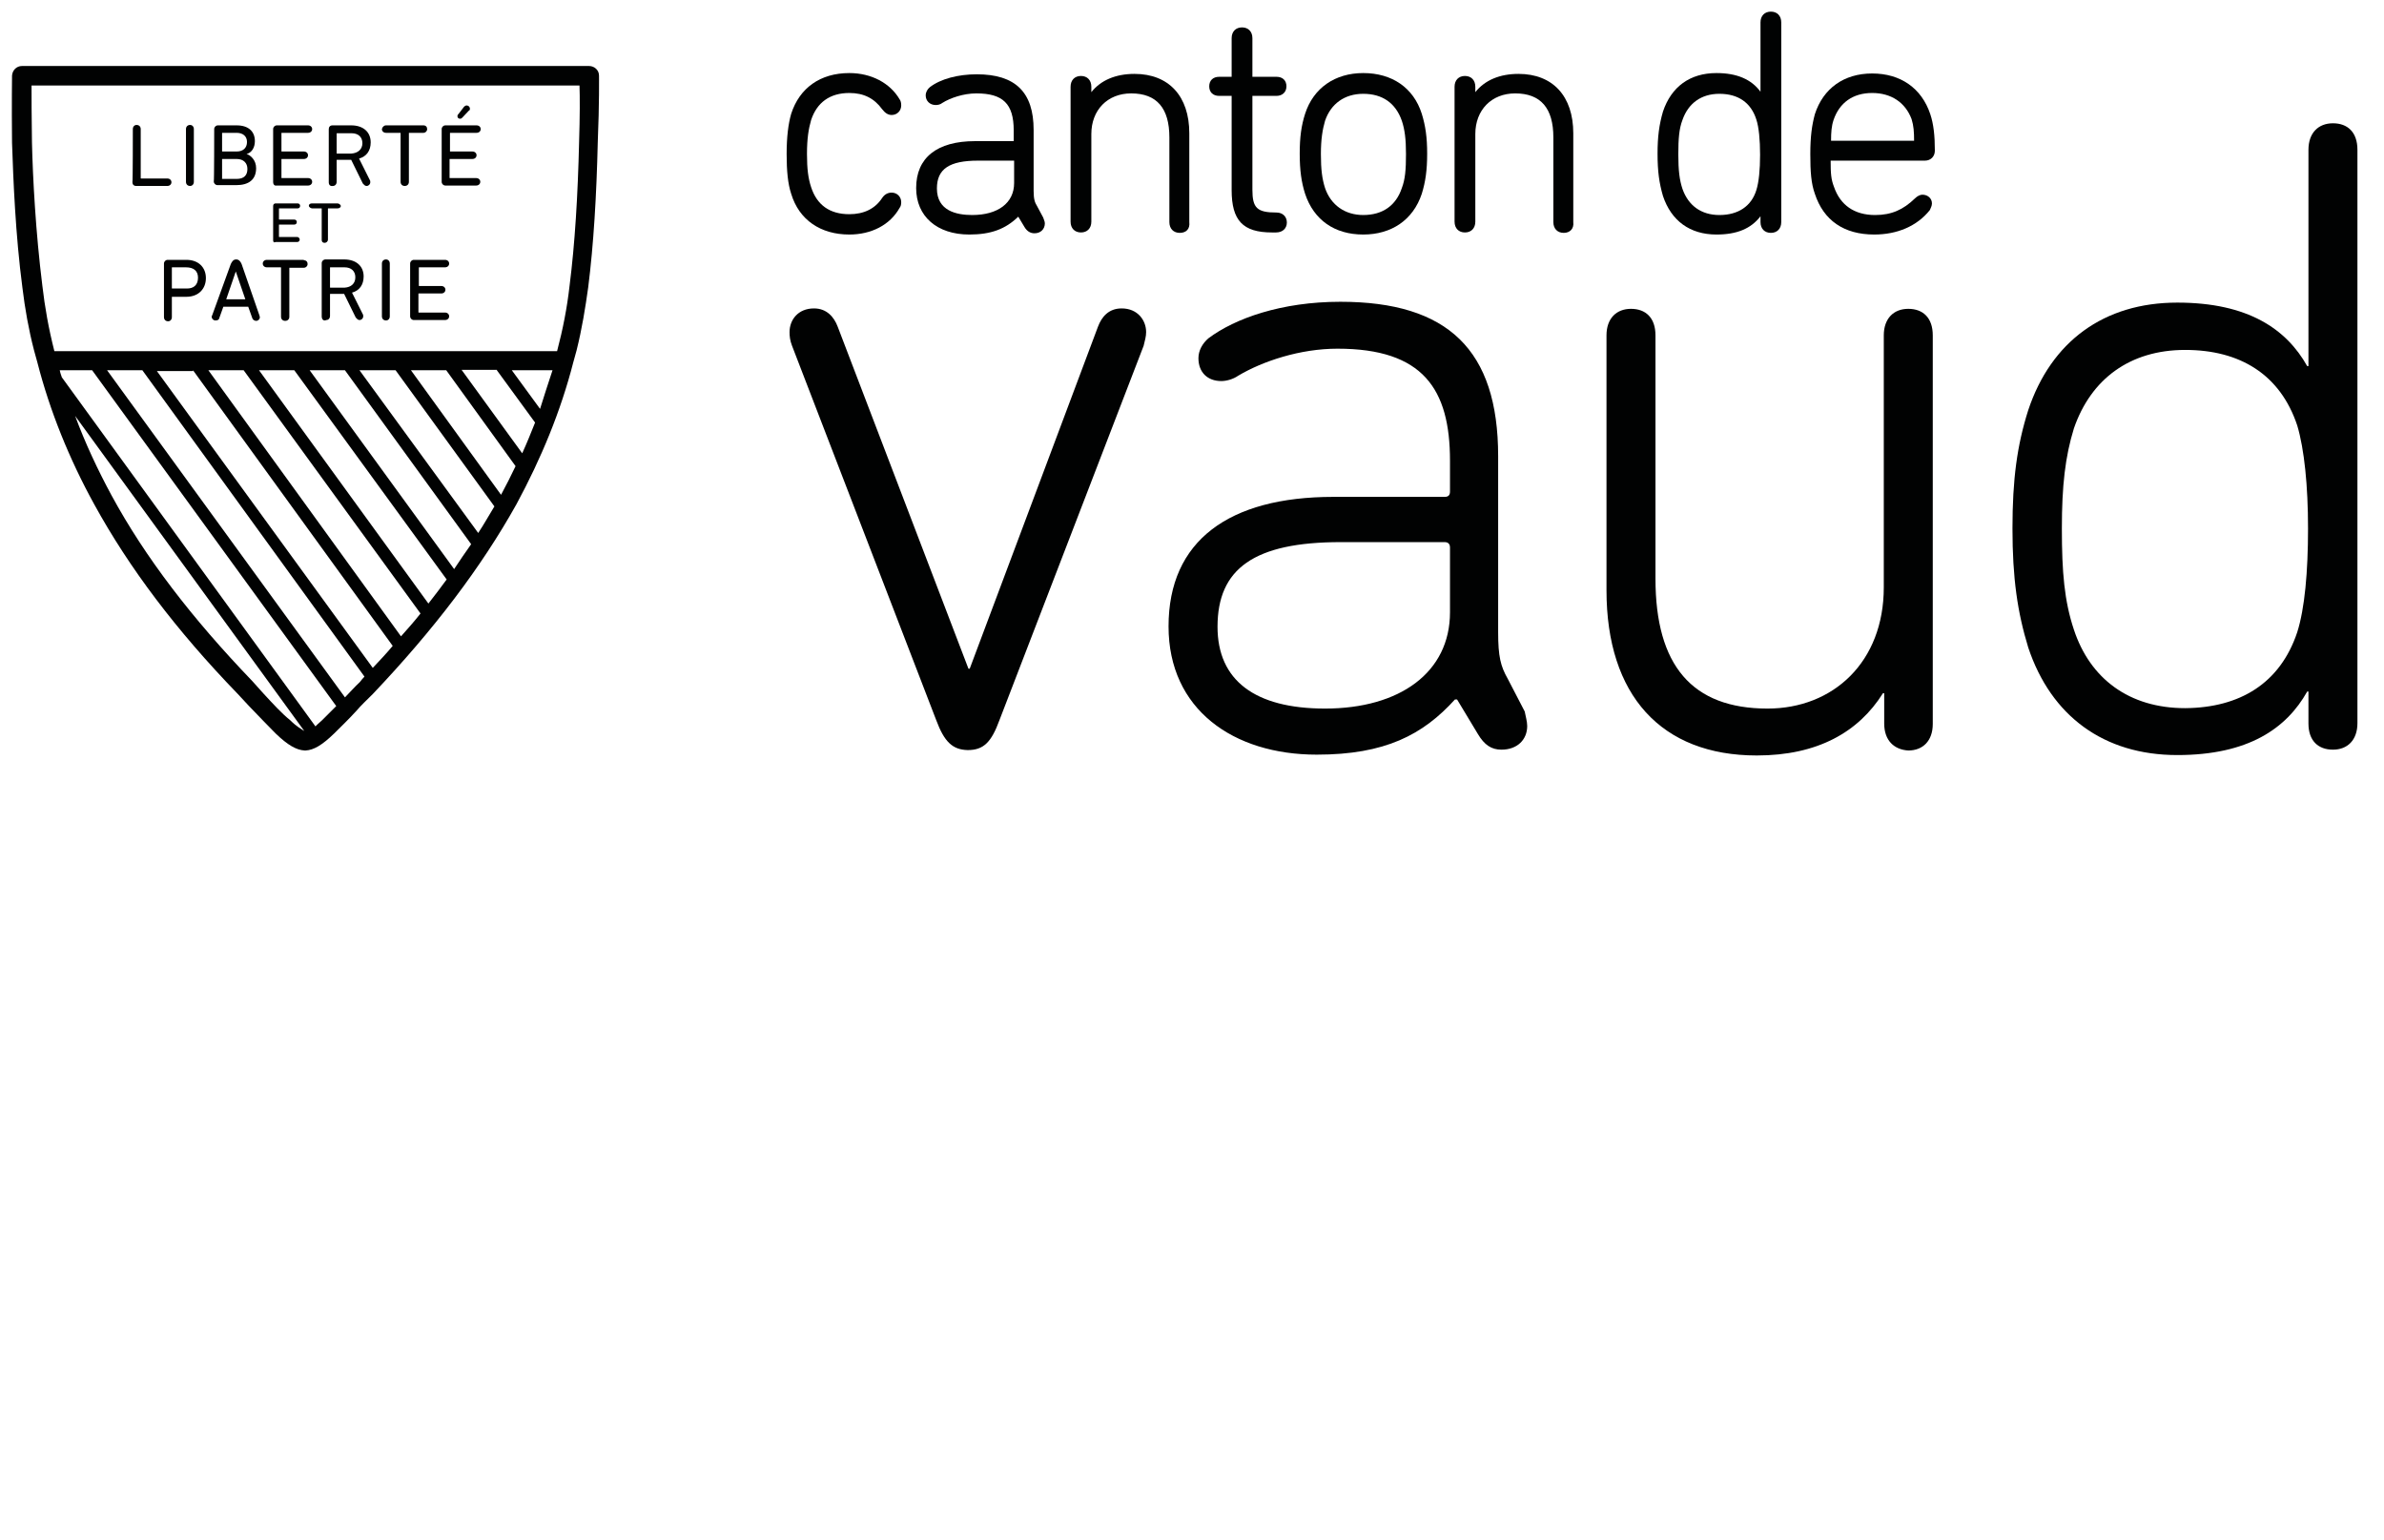
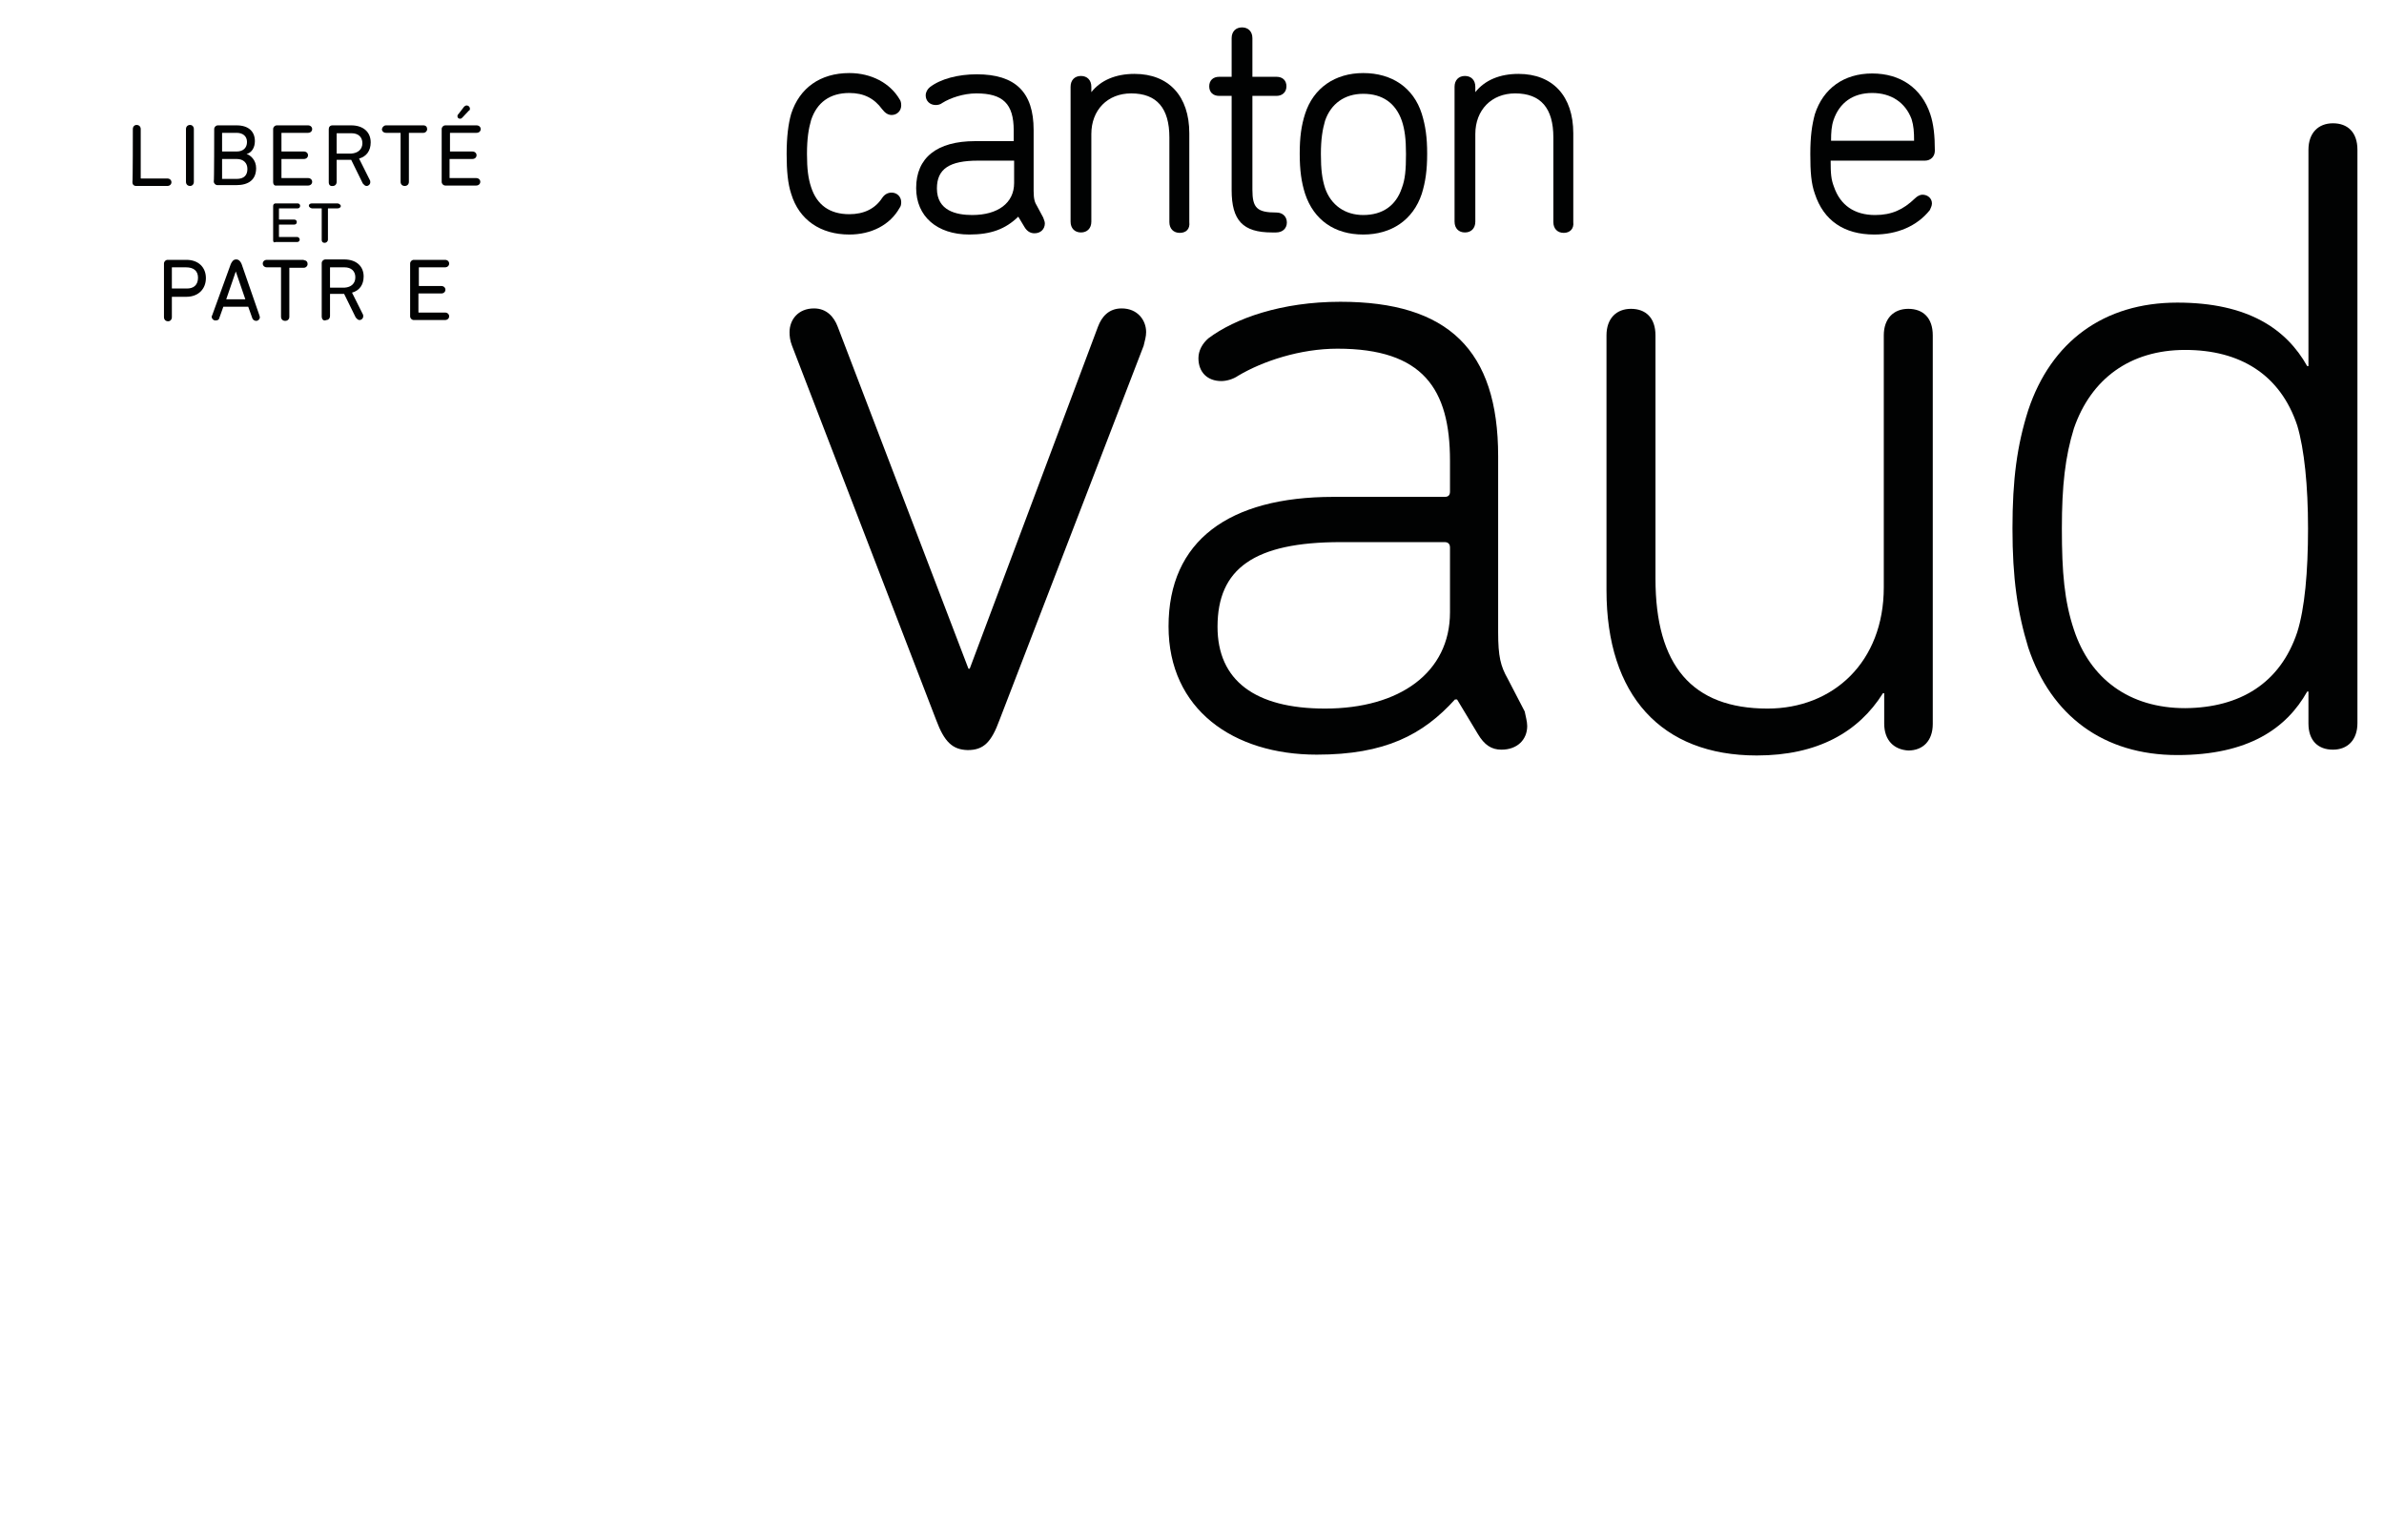
<svg xmlns="http://www.w3.org/2000/svg" version="1.1" id="Layer_1" x="0px" y="0px" viewBox="0 0 57.43 37.1" style="enable-background:new 0 0 57.43 37.1;" xml:space="preserve">
  <style type="text/css">
	.st0{fill:#010202;}
</style>
  <g>
    <path class="st0" d="M20.46,5.65c-0.69,0-1.21-0.35-1.4-0.98c-0.08-0.24-0.11-0.55-0.11-0.96s0.04-0.73,0.11-0.97   c0.2-0.62,0.7-0.98,1.4-0.98c0.53,0,0.98,0.24,1.21,0.63c0.03,0.04,0.04,0.09,0.04,0.15c0,0.13-0.1,0.23-0.23,0.23   c-0.09,0-0.16-0.05-0.23-0.14c-0.19-0.26-0.44-0.39-0.79-0.39c-0.47,0-0.78,0.23-0.92,0.65c-0.06,0.21-0.1,0.44-0.1,0.82   c0,0.36,0.03,0.59,0.1,0.8c0.14,0.43,0.45,0.65,0.92,0.65c0.35,0,0.62-0.13,0.79-0.39c0.06-0.09,0.14-0.13,0.23-0.13   c0.13,0,0.23,0.1,0.23,0.23c0,0.06-0.01,0.1-0.04,0.14C21.44,5.42,20.99,5.65,20.46,5.65" />
    <path class="st0" d="M23.56,3.87c-0.69,0-0.99,0.2-0.99,0.67c0,0.54,0.47,0.64,0.85,0.64c0.62,0,1.01-0.29,1.01-0.77V3.87   L23.56,3.87z M23.35,5.65c-0.78,0-1.28-0.44-1.28-1.12c0-0.73,0.5-1.13,1.42-1.13h0.93V3.14c0-0.64-0.26-0.89-0.9-0.89   c-0.31,0-0.63,0.11-0.82,0.23c-0.05,0.04-0.11,0.05-0.16,0.05c-0.14,0-0.24-0.1-0.24-0.23c0-0.08,0.04-0.15,0.1-0.2   c0.26-0.2,0.68-0.31,1.13-0.31c0.93,0,1.37,0.43,1.37,1.34v1.47c0,0.2,0.03,0.28,0.08,0.36l0.15,0.28   c0.01,0.04,0.04,0.09,0.04,0.14c0,0.14-0.1,0.24-0.25,0.24c-0.1,0-0.18-0.05-0.24-0.15l-0.15-0.25   C24.22,5.52,23.87,5.65,23.35,5.65" />
    <path class="st0" d="M28.42,5.61c-0.15,0-0.25-0.1-0.25-0.26V3.31c0-0.7-0.3-1.06-0.92-1.06c-0.57,0-0.96,0.4-0.96,0.98v2.11   c0,0.16-0.1,0.26-0.25,0.26c-0.15,0-0.25-0.1-0.25-0.26V2.09c0-0.16,0.1-0.26,0.25-0.26c0.15,0,0.25,0.1,0.25,0.26v0.13   c0.23-0.29,0.59-0.44,1.04-0.44c0.83,0,1.32,0.54,1.32,1.43v2.14C28.67,5.51,28.58,5.61,28.42,5.61" />
    <path class="st0" d="M30.74,5.6h-0.1c-0.7,0-0.97-0.29-0.97-1.02V2.31h-0.3c-0.15,0-0.24-0.09-0.24-0.23s0.09-0.23,0.24-0.23h0.3   V0.92c0-0.16,0.1-0.26,0.25-0.26c0.15,0,0.25,0.1,0.25,0.26v0.93h0.58c0.15,0,0.24,0.09,0.24,0.23s-0.1,0.23-0.24,0.23h-0.58v2.26   c0,0.44,0.11,0.55,0.58,0.55c0.15,0,0.25,0.1,0.25,0.24C31,5.5,30.9,5.6,30.74,5.6" />
    <path class="st0" d="M32.84,2.26c-0.45,0-0.78,0.24-0.92,0.65c-0.06,0.21-0.1,0.44-0.1,0.8c0,0.38,0.03,0.6,0.1,0.82   c0.14,0.41,0.48,0.65,0.92,0.65c0.47,0,0.79-0.23,0.93-0.65c0.08-0.21,0.1-0.44,0.1-0.82c0-0.36-0.03-0.59-0.1-0.8   C33.62,2.48,33.3,2.26,32.84,2.26 M32.84,5.65c-0.69,0-1.19-0.35-1.4-0.98c-0.09-0.28-0.13-0.57-0.13-0.97s0.04-0.68,0.13-0.96   c0.2-0.62,0.72-0.98,1.4-0.98c0.69,0,1.21,0.35,1.41,0.98c0.09,0.29,0.13,0.57,0.13,0.96c0,0.4-0.04,0.68-0.13,0.97   C34.04,5.3,33.52,5.65,32.84,5.65" />
    <path class="st0" d="M37.67,5.61c-0.15,0-0.25-0.1-0.25-0.26V3.31c0-0.7-0.3-1.06-0.92-1.06c-0.57,0-0.96,0.4-0.96,0.98v2.11   c0,0.16-0.1,0.26-0.25,0.26c-0.15,0-0.25-0.1-0.25-0.26V2.09c0-0.16,0.1-0.26,0.25-0.26c0.15,0,0.25,0.1,0.25,0.26v0.13   c0.23-0.29,0.59-0.44,1.04-0.44c0.83,0,1.32,0.54,1.32,1.43v2.14C37.92,5.51,37.82,5.61,37.67,5.61" />
-     <path class="st0" d="M41.42,2.26c-0.44,0-0.75,0.23-0.89,0.63c-0.08,0.21-0.1,0.45-0.1,0.83c0,0.39,0.03,0.62,0.1,0.83   c0.14,0.4,0.45,0.63,0.89,0.63c0.45,0,0.77-0.21,0.89-0.6c0.06-0.19,0.09-0.49,0.09-0.85s-0.03-0.67-0.09-0.85   C42.18,2.47,41.87,2.26,41.42,2.26 M41.35,5.65c-0.64,0-1.09-0.33-1.29-0.93c-0.09-0.31-0.13-0.59-0.13-1.02   c0-0.41,0.04-0.7,0.13-1.01c0.2-0.6,0.65-0.93,1.29-0.93c0.49,0,0.84,0.15,1.06,0.45V0.54c0-0.16,0.1-0.26,0.25-0.26   c0.15,0,0.25,0.1,0.25,0.26v4.81c0,0.16-0.1,0.26-0.25,0.26c-0.15,0-0.25-0.1-0.25-0.26V5.21C42.18,5.51,41.84,5.65,41.35,5.65" />
    <path class="st0" d="M45.1,2.24c-0.47,0-0.79,0.24-0.93,0.65c-0.05,0.15-0.06,0.3-0.06,0.5h2c0-0.21-0.01-0.36-0.06-0.52   C45.9,2.47,45.56,2.24,45.1,2.24 M45.15,5.65c-0.73,0-1.22-0.34-1.43-0.98c-0.09-0.25-0.11-0.53-0.11-0.96s0.04-0.7,0.11-0.96   c0.2-0.62,0.7-0.98,1.38-0.98c0.68,0,1.19,0.35,1.4,0.98c0.08,0.24,0.11,0.52,0.11,0.88c0,0.14-0.1,0.24-0.24,0.24h-2.27   c0,0.31,0.01,0.45,0.08,0.63c0.15,0.44,0.49,0.68,0.99,0.68c0.4,0,0.68-0.13,0.96-0.4c0.06-0.06,0.13-0.09,0.18-0.09   c0.13,0,0.23,0.09,0.23,0.21c0,0.06-0.03,0.11-0.05,0.16C46.18,5.45,45.7,5.65,45.15,5.65" />
    <path class="st0" d="M22.55,17.34l-3.47-9.01C19.03,8.2,19.02,8.1,19.02,8c0-0.29,0.2-0.57,0.59-0.57c0.3,0,0.48,0.2,0.57,0.44   l3.15,8.24h0.03l3.09-8.24c0.09-0.24,0.26-0.44,0.57-0.44c0.39,0,0.59,0.29,0.59,0.57c0,0.11-0.03,0.2-0.06,0.33l-3.47,9.01   c-0.2,0.55-0.39,0.73-0.77,0.73C22.95,18.06,22.75,17.88,22.55,17.34" />
    <path class="st0" d="M34.93,14.75v-1.56c0-0.09-0.05-0.13-0.13-0.13h-2.5c-2.09,0-2.97,0.64-2.97,2.04c0,1.29,0.9,1.97,2.59,1.97   C33.72,17.07,34.93,16.2,34.93,14.75 M36.79,17.49c0,0.33-0.24,0.57-0.62,0.57c-0.24,0-0.41-0.11-0.57-0.38l-0.5-0.83h-0.05   c-0.77,0.85-1.68,1.33-3.33,1.33c-2.01,0-3.57-1.09-3.57-3.09c0-2.06,1.45-3.12,3.97-3.12h2.68c0.09,0,0.13-0.04,0.13-0.13V11.1   c0-1.73-0.65-2.7-2.71-2.7c-0.9,0-1.8,0.3-2.39,0.65c-0.13,0.09-0.29,0.13-0.41,0.13c-0.33,0-0.55-0.21-0.55-0.55   c0-0.18,0.09-0.35,0.24-0.48c0.64-0.48,1.76-0.88,3.18-0.88c2.59,0,3.8,1.16,3.8,3.72v4.24c0,0.59,0.06,0.82,0.23,1.12l0.41,0.79   C36.75,17.25,36.79,17.38,36.79,17.49" />
    <path class="st0" d="M45.39,17.43V16.7h-0.03c-0.59,0.94-1.58,1.5-3.04,1.5c-2.3,0-3.62-1.45-3.62-3.98V8.08   c0-0.41,0.24-0.64,0.59-0.64c0.35,0,0.59,0.21,0.59,0.64v5.86c0,2.09,0.88,3.13,2.7,3.13c1.58,0,2.8-1.12,2.8-2.92V8.08   c0-0.41,0.24-0.64,0.59-0.64c0.35,0,0.59,0.21,0.59,0.64v9.36c0,0.41-0.24,0.64-0.59,0.64C45.63,18.06,45.39,17.84,45.39,17.43" />
    <path class="st0" d="M55.34,15.23c0.18-0.57,0.26-1.45,0.26-2.5c0-1.03-0.09-1.91-0.26-2.48c-0.41-1.23-1.38-1.82-2.7-1.82   c-1.33,0-2.27,0.7-2.68,1.89c-0.21,0.68-0.29,1.38-0.29,2.41c0,1.06,0.06,1.75,0.29,2.44c0.39,1.18,1.33,1.89,2.68,1.89   C53.96,17.05,54.93,16.46,55.34,15.23 M55.61,17.43v-0.77h-0.03c-0.5,0.89-1.42,1.53-3.13,1.53c-1.77,0-3.04-0.94-3.59-2.59   c-0.26-0.85-0.38-1.67-0.38-2.87c0-1.18,0.11-2,0.38-2.85c0.55-1.65,1.82-2.59,3.59-2.59c1.71,0,2.63,0.64,3.13,1.53h0.03V3.61   c0-0.41,0.24-0.64,0.59-0.64c0.35,0,0.59,0.21,0.59,0.64v13.81c0,0.41-0.24,0.64-0.59,0.64C55.84,18.06,55.61,17.84,55.61,17.43" />
-     <path class="st0" d="M13.95,3.43c-0.03,1.27-0.1,2.44-0.23,3.46c-0.06,0.53-0.16,1.04-0.3,1.57H1.31C1.17,7.91,1.08,7.4,1.02,6.88   C0.86,5.6,0.79,4.29,0.77,3.43C0.76,2.81,0.76,2.33,0.76,2.06h13.2C13.97,2.32,13.97,2.81,13.95,3.43 M13.01,9.85l-0.68-0.93h0.98   C13.21,9.22,13.11,9.53,13.01,9.85 M4.65,8.92l4.81,6.64c-0.15,0.18-0.31,0.35-0.48,0.53l-5.2-7.15h0.87V8.92z M5.87,8.92   l4.26,5.86c-0.15,0.19-0.3,0.36-0.47,0.55L5.02,8.92C5.02,8.92,5.87,8.92,5.87,8.92z M7.09,8.92l3.67,5.04   c-0.14,0.19-0.29,0.39-0.44,0.58L6.24,8.92H7.09z M8.31,8.92l3.04,4.19c-0.14,0.2-0.28,0.4-0.41,0.6L7.46,8.92H8.31z M9.53,8.92   l2.38,3.28c-0.13,0.21-0.25,0.43-0.39,0.64L8.66,8.92H9.53z M10.75,8.92l1.67,2.31c-0.11,0.23-0.23,0.47-0.35,0.69l-2.17-3H10.75z    M11.97,8.92l0.92,1.26c-0.1,0.25-0.2,0.5-0.31,0.74l-1.46-2.01h0.85V8.92z M8.31,16.8L2.58,8.92h0.85l5.35,7.38   c-0.04,0.04-0.08,0.09-0.11,0.13C8.54,16.55,8.42,16.69,8.31,16.8 M7.76,17.35c-0.06,0.06-0.13,0.11-0.16,0.15L1.49,9.09   C1.47,9.03,1.45,8.98,1.44,8.92h0.78l5.88,8.09C7.97,17.14,7.86,17.25,7.76,17.35 M6.34,16.7l-0.26-0.29   c-1.46-1.52-2.58-2.98-3.39-4.47c-0.34-0.63-0.64-1.27-0.88-1.92l5.52,7.59c-0.06-0.04-0.18-0.1-0.34-0.26   C6.79,17.19,6.58,16.96,6.34,16.7 M14.43,1.82c0-0.13-0.11-0.23-0.24-0.23H0.53c-0.13,0-0.23,0.1-0.24,0.23   c0,0.01-0.01,0.67,0,1.62c0.03,0.88,0.08,2.2,0.25,3.49c0.06,0.5,0.15,1.01,0.28,1.51l0,0L0.9,8.73c0.3,1.17,0.77,2.33,1.37,3.42   c0.84,1.53,1.97,3.03,3.46,4.57L5.99,17c0.25,0.26,0.48,0.5,0.65,0.67c0.29,0.28,0.5,0.4,0.7,0.41h0.01h0.01   c0.2-0.01,0.4-0.13,0.69-0.41c0.15-0.15,0.34-0.33,0.54-0.55c0.11-0.13,0.24-0.25,0.39-0.4c1.48-1.56,2.61-3.05,3.46-4.57   c0.6-1.11,1.07-2.25,1.37-3.42l0,0l0.08-0.29l0,0c0.13-0.52,0.21-1.02,0.28-1.52c0.13-1.03,0.2-2.21,0.23-3.49   C14.44,2.48,14.43,1.83,14.43,1.82" />
    <path class="st0" d="M3.2,3.11c0-0.06,0.04-0.1,0.09-0.1c0.06,0,0.1,0.04,0.1,0.1v1.18c0,0.01,0,0.01,0.01,0.01h0.63   c0.06,0,0.1,0.04,0.1,0.09c0,0.05-0.04,0.09-0.1,0.09H3.28c-0.06,0-0.09-0.04-0.09-0.09C3.2,4.39,3.2,3.11,3.2,3.11z" />
    <path class="st0" d="M4.48,3.11c0-0.06,0.04-0.1,0.1-0.1c0.05,0,0.09,0.04,0.09,0.1v1.27c0,0.06-0.04,0.1-0.09,0.1   c-0.06,0-0.1-0.04-0.1-0.1V3.11z" />
    <path class="st0" d="M5.36,4.31H5.7c0.18,0,0.26-0.09,0.26-0.24c0-0.14-0.09-0.24-0.26-0.24H5.36c-0.01,0-0.01,0-0.01,0.01v0.45   C5.34,4.31,5.36,4.31,5.36,4.31 M5.7,3.65c0.16,0,0.25-0.09,0.25-0.23S5.85,3.2,5.7,3.2H5.36c-0.01,0-0.01,0-0.01,0.01v0.43   c0,0.01,0,0.01,0.01,0.01C5.36,3.65,5.7,3.65,5.7,3.65z M5.16,3.11c0-0.05,0.04-0.09,0.09-0.09H5.7c0.29,0,0.44,0.15,0.44,0.38   c0,0.16-0.08,0.28-0.2,0.31l0,0c0.1,0.03,0.23,0.15,0.23,0.34c0,0.28-0.18,0.41-0.48,0.41H5.24c-0.05,0-0.09-0.04-0.09-0.09   C5.16,4.38,5.16,3.11,5.16,3.11z" />
    <path class="st0" d="M6.58,3.11c0-0.05,0.04-0.09,0.09-0.09h0.75c0.06,0,0.1,0.04,0.1,0.09c0,0.05-0.04,0.09-0.1,0.09H6.79   c-0.01,0-0.01,0-0.01,0.01v0.43c0,0.01,0,0.01,0.01,0.01h0.53c0.06,0,0.1,0.04,0.1,0.09c0,0.05-0.04,0.09-0.1,0.09H6.79   c-0.01,0-0.01,0-0.01,0.01v0.44c0,0.01,0,0.01,0.01,0.01h0.63c0.06,0,0.1,0.04,0.1,0.09c0,0.05-0.04,0.09-0.1,0.09H6.66   C6.61,4.48,6.58,4.44,6.58,4.39V3.11z" />
    <path class="st0" d="M8.73,3.45c0-0.15-0.1-0.24-0.26-0.24H8.12c-0.01,0-0.01,0-0.01,0.01v0.47c0,0.01,0,0.01,0.01,0.01h0.34   C8.62,3.69,8.73,3.6,8.73,3.45 M7.92,4.39V3.11c0-0.05,0.03-0.09,0.09-0.09h0.45c0.29,0,0.47,0.16,0.47,0.41   c0,0.2-0.1,0.34-0.28,0.39l0.26,0.52c0.01,0.01,0.01,0.04,0.01,0.05c0,0.05-0.04,0.09-0.09,0.09c-0.04,0-0.06-0.03-0.09-0.06   L8.46,3.85H8.12c-0.01,0-0.01,0-0.01,0.01v0.52c0,0.06-0.04,0.1-0.09,0.1C7.96,4.49,7.92,4.46,7.92,4.39" />
    <path class="st0" d="M10.2,3.02c0.06,0,0.09,0.04,0.09,0.09c0,0.05-0.04,0.09-0.09,0.09H9.86c-0.01,0-0.01,0-0.01,0.01v1.17   c0,0.06-0.04,0.1-0.1,0.1c-0.06,0-0.1-0.04-0.1-0.1V3.21c0-0.01,0-0.01-0.01-0.01H9.3c-0.06,0-0.1-0.04-0.1-0.09   c0.01-0.05,0.05-0.09,0.1-0.09H10.2z" />
    <path class="st0" d="M11.18,2.57c0.01-0.01,0.04-0.03,0.06-0.03c0.04,0,0.08,0.03,0.08,0.08c0,0.03-0.01,0.04-0.03,0.05l-0.15,0.16   c-0.03,0.03-0.04,0.03-0.06,0.03c-0.04,0-0.06-0.03-0.06-0.06c0-0.03,0.01-0.04,0.03-0.06L11.18,2.57z M10.64,3.11   c0-0.05,0.04-0.09,0.09-0.09h0.75c0.06,0,0.1,0.04,0.1,0.09c0,0.05-0.04,0.09-0.1,0.09h-0.63c-0.01,0-0.01,0-0.01,0.01v0.43   c0,0.01,0,0.01,0.01,0.01h0.53c0.06,0,0.1,0.04,0.1,0.09c0,0.05-0.04,0.09-0.1,0.09h-0.54c-0.01,0-0.01,0-0.01,0.01v0.44   c0,0.01,0,0.01,0.01,0.01h0.63c0.06,0,0.1,0.04,0.1,0.09c0,0.05-0.04,0.09-0.1,0.09h-0.74c-0.05,0-0.09-0.04-0.09-0.09   C10.64,4.38,10.64,3.11,10.64,3.11z" />
    <path class="st0" d="M6.58,4.96c0-0.04,0.03-0.06,0.06-0.06h0.53c0.04,0,0.06,0.03,0.06,0.06C7.23,5,7.2,5.02,7.17,5.02H6.73   c-0.01,0-0.01,0-0.01,0.01v0.25c0,0,0,0.01,0.01,0.01h0.36c0.04,0,0.06,0.03,0.06,0.06c0,0.04-0.03,0.06-0.06,0.06H6.73   c-0.01,0-0.01,0-0.01,0.01V5.7c0,0.01,0,0.01,0.01,0.01h0.43c0.04,0,0.06,0.04,0.06,0.06c0,0.04-0.03,0.06-0.06,0.06H6.64   C6.6,5.85,6.58,5.83,6.58,5.79V4.96z" />
    <path class="st0" d="M8.13,4.9c0.04,0,0.08,0.04,0.08,0.06c0,0.04-0.04,0.06-0.08,0.06H7.91c-0.01,0-0.01,0-0.01,0.01v0.74   c0,0.05-0.04,0.08-0.08,0.08S7.75,5.83,7.75,5.78V5.03c0-0.01,0-0.01-0.01-0.01H7.52c-0.04,0-0.08-0.04-0.08-0.06   c0-0.04,0.03-0.06,0.08-0.06H8.13z" />
    <path class="st0" d="M4.77,6.69c0-0.16-0.1-0.25-0.29-0.25H4.15c-0.01,0-0.01,0-0.01,0.01v0.49c0,0.01,0,0.01,0.01,0.01h0.33   C4.67,6.96,4.77,6.86,4.77,6.69 M3.95,6.35c0-0.05,0.04-0.09,0.09-0.09h0.45c0.29,0,0.47,0.18,0.47,0.44S4.78,7.15,4.49,7.15H4.15   c-0.01,0-0.01,0-0.01,0.01v0.48c0,0.06-0.04,0.1-0.09,0.1c-0.06,0-0.1-0.04-0.1-0.1V6.35z" />
    <path class="st0" d="M5.91,7.21L5.68,6.54l0,0L5.45,7.21H5.91z M5.11,7.6l0.45-1.24c0.03-0.06,0.06-0.11,0.13-0.11   c0.06,0,0.1,0.04,0.13,0.11L6.25,7.6c0,0.01,0.01,0.03,0.01,0.04c0,0.05-0.04,0.09-0.09,0.09c-0.04,0-0.08-0.03-0.09-0.06   l-0.1-0.28h-0.6l-0.1,0.28C5.27,7.71,5.23,7.72,5.19,7.72c-0.05,0-0.09-0.04-0.09-0.09C5.09,7.62,5.11,7.61,5.11,7.6" />
    <path class="st0" d="M7.32,6.27c0.06,0,0.09,0.04,0.09,0.09c0,0.05-0.04,0.09-0.09,0.09H6.98c-0.01,0-0.01,0-0.01,0.01v1.17   c0,0.06-0.04,0.1-0.1,0.1c-0.06,0-0.1-0.04-0.1-0.1V6.45c0-0.01,0-0.01-0.01-0.01H6.43c-0.06,0-0.1-0.04-0.1-0.09   c0-0.05,0.04-0.09,0.1-0.09H7.32z" />
    <path class="st0" d="M8.56,6.68c0-0.15-0.1-0.24-0.26-0.24H7.96c-0.01,0-0.01,0-0.01,0.01v0.47c0,0.01,0,0.01,0.01,0.01H8.3   C8.46,6.92,8.56,6.83,8.56,6.68 M7.75,7.62V6.34c0-0.05,0.04-0.09,0.09-0.09h0.45c0.29,0,0.47,0.16,0.47,0.41   c0,0.2-0.1,0.34-0.28,0.39l0.26,0.52c0.01,0.01,0.01,0.04,0.01,0.05c0,0.05-0.04,0.09-0.09,0.09c-0.04,0-0.06-0.03-0.09-0.06   L8.29,7.08H7.96c-0.01,0-0.01,0-0.01,0.01v0.52c0,0.06-0.04,0.1-0.09,0.1C7.8,7.74,7.75,7.7,7.75,7.62" />
-     <path class="st0" d="M9.2,6.35c0-0.06,0.04-0.1,0.1-0.1c0.05,0,0.09,0.04,0.09,0.1v1.27c0,0.06-0.04,0.1-0.09,0.1   c-0.06,0-0.1-0.04-0.1-0.1V6.35z" />
    <path class="st0" d="M9.88,6.35c0-0.05,0.04-0.09,0.09-0.09h0.75c0.06,0,0.1,0.04,0.1,0.09c0,0.05-0.04,0.09-0.1,0.09H10.1   c-0.01,0-0.01,0-0.01,0.01v0.43c0,0.01,0,0.01,0.01,0.01h0.53c0.06,0,0.1,0.04,0.1,0.09s-0.04,0.09-0.1,0.09h-0.54   c-0.01,0-0.01,0-0.01,0.01v0.44c0,0.01,0,0.01,0.01,0.01h0.63c0.06,0,0.1,0.04,0.1,0.09c0,0.05-0.04,0.09-0.1,0.09H9.97   c-0.05,0-0.09-0.04-0.09-0.09C9.88,7.62,9.88,6.35,9.88,6.35z" />
  </g>
</svg>